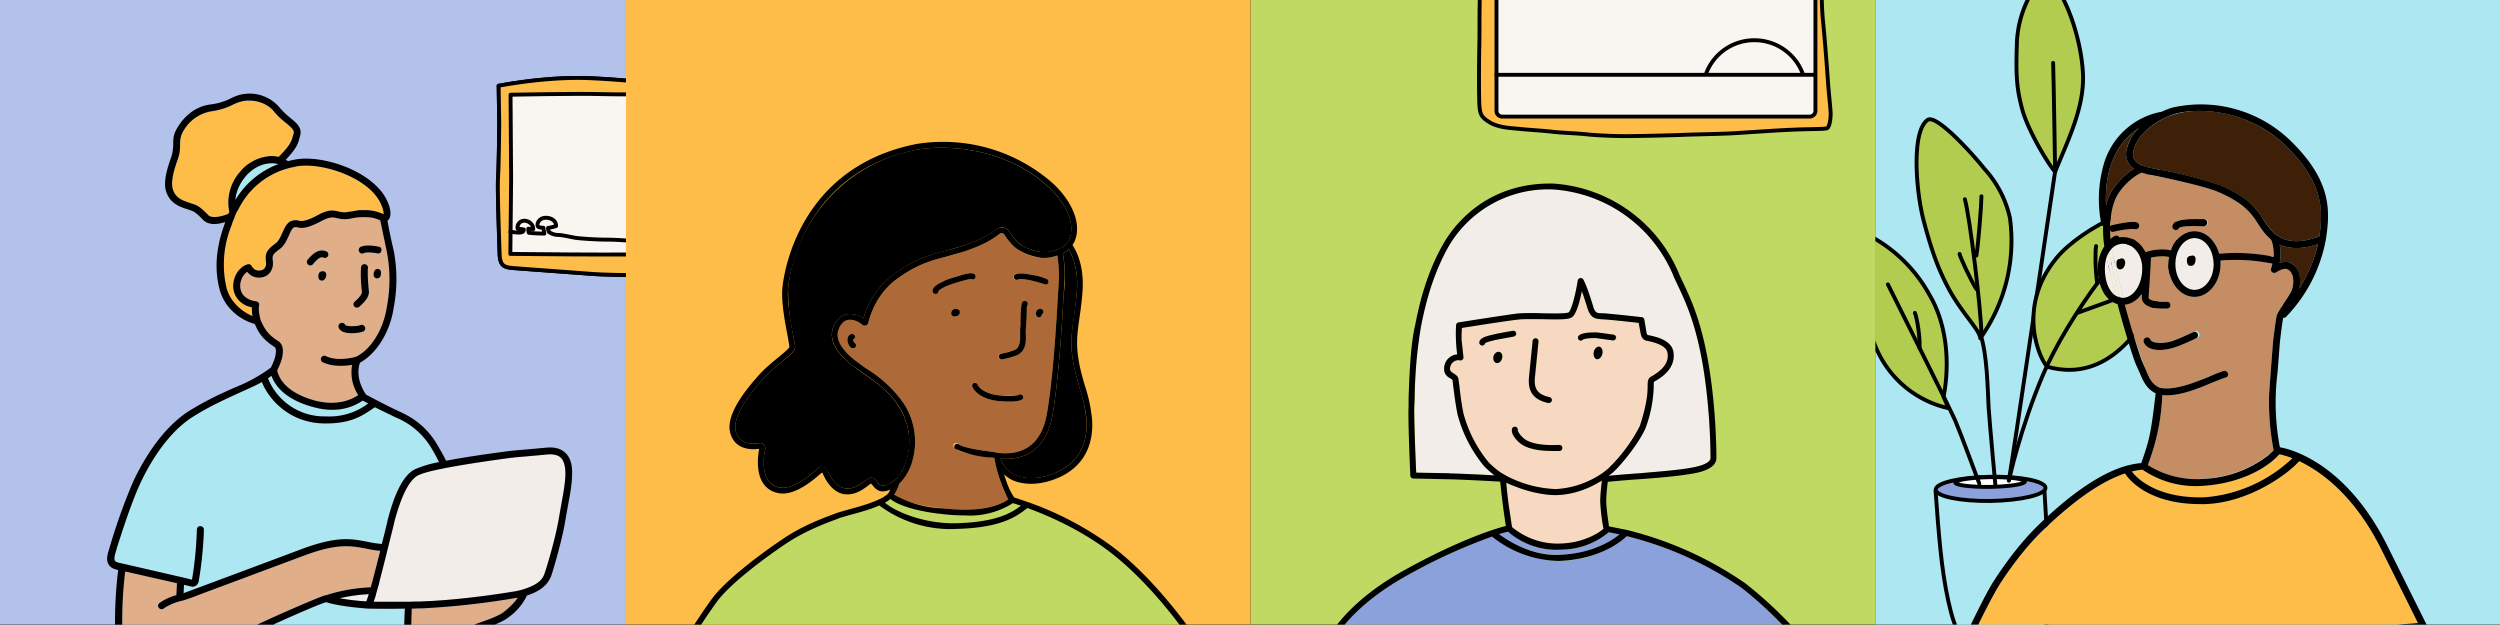
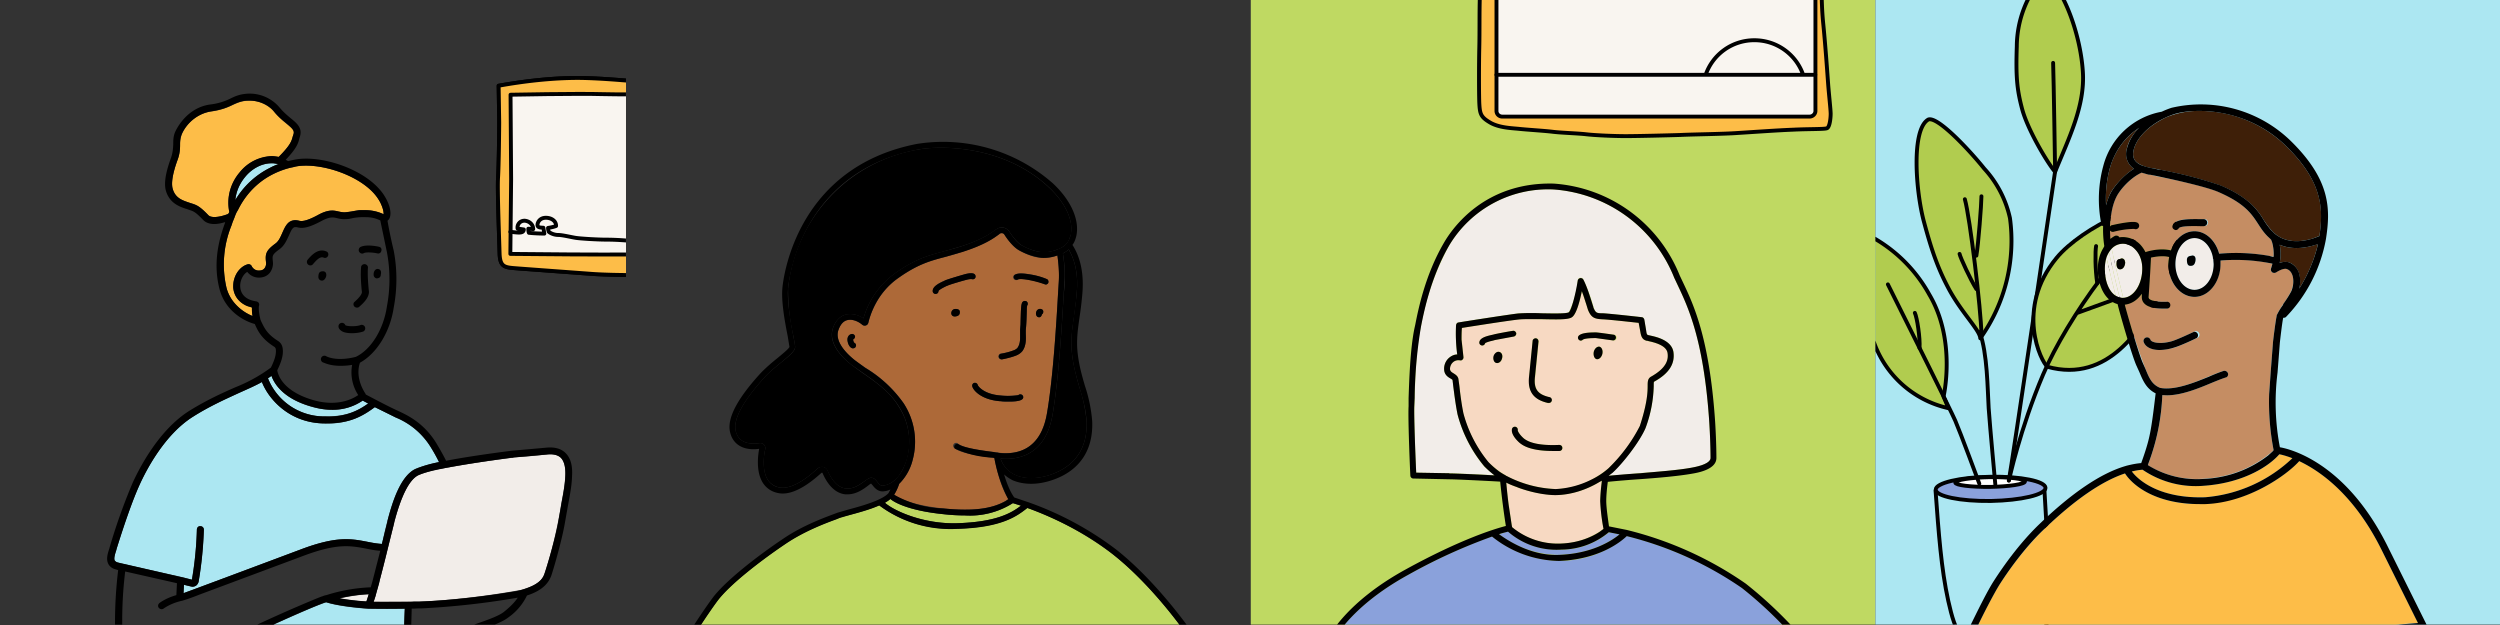
<svg xmlns="http://www.w3.org/2000/svg" width="1280" height="320" fill="none">
  <rect width="100%" height="100%" fill="#333333" stroke="none" />
  <g clip-path="url(#a)">
    <g clip-path="url(#b)">
-       <path fill="#B2C2EA" d="M0 0h320.5v319.8H0z" />
      <path d="M255.3 43.9c13.3-2.4 27.5-4 40.8-4 13.4.1 31.1 2 36.9 2.4 5.7.5 24.7 1.2 35.6 1.3 10.9 0 22.6.1 26.6.7 4 .5 5 1.1 5.2 6.8a699.5 699.5 0 0 1-.3 65.5l-1.5 20.3c-23 1.3-47 3-59.7 3.6-12.7.6-29.5.3-37.6-.4l-35.2-2.6c-7.3-.6-10-.2-10.3-7.5-.2-7.3-1.2-32.8-.8-39 .4-6.1.6-25.9.6-28.4l-.3-18.7h0Z" fill="#FDBD48" stroke="#000" stroke-width="2" stroke-linecap="round" stroke-linejoin="round" />
      <path d="M255.3 43.9c13.3-2.4 27.5-4 40.8-4 13.4.1 31.1 2 36.9 2.4 5.7.5 24.7 1.2 35.6 1.3 10.9 0 22.6.1 26.6.7 4 .5 5 1.1 5.2 6.8a699.5 699.5 0 0 1-.3 65.5l-1.5 20.3c-23 1.3-47 3-59.7 3.6-12.7.6-29.5.3-37.6-.4l-35.2-2.6c-7.3-.6-10-.2-10.3-7.5-.2-7.3-1.2-32.8-.8-39 .4-6.1.6-25.9.6-28.4l-.3-18.7h0Z" fill="#FDBD48" stroke="#000" stroke-width="2" stroke-linecap="round" stroke-linejoin="round" />
      <path d="m261.4 48.5.3 43.2-.4 38.3c13 .2 49.8.4 57.7.3 7.9 0 25.2.4 33.4-.4 8.3-.7 28-.9 39.8 0 1.3-7.8 1.3-30.6.5-40.5-.8-9.9 0-39-.6-41.6-14.2.2-70.3.8-83.4.4-13-.4-47.3.3-47.3.3v0Z" fill="#F9F5F0" stroke="#000" stroke-width="2" stroke-linecap="round" stroke-linejoin="round" />
      <path d="M261.3 118.7c3.4.3 6.8 1.1 6.9-1.2l-3.2-.5c-.3-1.8 1-4 3.6-4 2.6.2 4.4 2.1 4.4 4.3l-2.5-.2c0 1.5.3 2.1.3 2.1 3.8.4 7.9.4 7.9.4l-.5-3c-1-.1-3 .1-3-1.4 0-1.4 1.2-3.7 4.3-3.7 3 0 5.3 1.8 5.2 4.2-1.4.6-4.1 1-4.1 1 0 1.2.4 2 .4 2 .7.6 2.6 1.6 4.8 1.6 2.1 0 6.6 1.1 8.5 1.4 1.8.4 11.3 1 16.4 1 5 0 12 .5 15 1 3 .4 5.8 1 6 1.7 0 .8-9 1.6-8.8 3.3.3 1.7 15.8 1.6 20.3 1.7a629.8 629.8 0 0 0 36.2-1" stroke="#000" stroke-width="2" stroke-linecap="round" stroke-linejoin="round" />
-       <path d="M194.7 112.8c-1.5-.6-3.7-1.5-7.3-1.6-3.3-.1-5.2.2-7 .5a14.4 14.4 0 0 1-7.9 0c-2-.4-3.7-.8-8 1.5-7.3 4-10.1 3.8-12.6 3.2-.5-.1-.8-.2-1-.1-1.3.2-2 2-3 4.3a16 16 0 0 1-4.8 7c-3.8 2.8-3.7 3.4-3.4 6.2a8 8 0 0 1-1.5 5.8 6.8 6.8 0 0 1-4.9 2.5 7.5 7.5 0 0 1-6.7-2.9c-2.2 1.3-3.8 4.5-3.6 7.6 0 2.3 1.3 6.4 8.2 7.5.5 0 1 .4 1.3.8.2.5.3 1 .1 1.5 0 0-.5 2 .8 7.3l.3.6c1.6 3.5 3 6.5 8.7 10.1 1.3.9 2.1 2.2 2.3 3.6.3 2 .3 4.8-2 9.9l-.8 1.6.6 1.9c1.3 3.4 5.5 10 18.8 13.5a26.8 26.8 0 0 0 22.1-2.7l-.4-.8-1.3-2.6c-1.2-3.1-2.3-7.4-1.3-12.2-1.6.3-3.8.6-6 .6-2.8 0-5.9-.4-8.6-1.7-1-.4-1.3-1.4-1-2.3.5-.9 1.5-1.3 2.4-.9 5.9 2.6 13.9.6 15 .2 7.9-3.9 14.2-14.2 15.9-25.7 1.7-12 1.7-20.4 0-27.9l-3.4-16.3ZM166 143.2c-1 1-3 .4-3-1.6.2-2 .8-2.7 2.5-2.7.8 0 1.5.5 1.7 1.3.1.8-.2 2-1.2 3Zm2-12.2c-.3.9-1.3 1.3-2.2 1-1.6-.7-3.3.7-5.4 3.3a1.8 1.8 0 0 1-2.5.2c-.8-.7-.9-1.8-.3-2.5 1.7-2 5.2-6.1 9.5-4.3 1 .3 1.3 1.4 1 2.3Zm17.5 39c-1.2.3-3.2.6-5.2.6s-4.2-.3-5.4-1.2a3.1 3.1 0 0 1-1.5-2.2c-.1-1 .5-1.9 1.5-2 1-.1 1.7.5 2 1.3.9.6 5.2.8 7.6 0 1-.2 2 .3 2.2 1.2.3 1-.3 2-1.2 2.2Zm-1.5-13a1.8 1.8 0 0 1-2.3-2.6c3-2.7 3.7-4.1 3.7-4.9l-.2-1.8c-.2-2.6-.6-7-.2-11.2a1.8 1.8 0 0 1 3.5.3c-.3 3.9 0 8.1.3 10.6l.1 2c0 2.3-1.4 4.7-4.9 7.7Zm11-16.6c0 1.6-1 2-1.7 2.1-.8.1-1.9-.7-2-1.9 0-1.2.7-3 2.3-2.9 1.6.2 1.8 1.5 1.5 2.7Zm.3-11.8a1.8 1.8 0 0 1-2.2 1.1c-1-.3-5.5-.8-6.7-.1-.9.5-2 .2-2.4-.7-.5-.8-.2-1.9.6-2.4 3-1.6 9-.3 9.6-.1 1 .3 1.4 1.3 1.1 2.2ZM215.8 311.5H214l-1.8.1h-1.4a369.5 369.5 0 0 0-.5 19l-.2 8.1h.4l14.8-.6.9-7.3c.6-5.1 9.4-8.3 18.8-11.7 5.3-2 10.7-3.9 13.1-5.8 3.6-2.8 5.7-5.2 7-7.2l-2.8.5a404 404 0 0 1-46.5 5ZM155.3 284.6a13621 13621 0 0 1-62.1 23l-.8.2a27.8 27.8 0 0 0-8.5 3.7 1.8 1.8 0 0 1-2.5-.2c-.7-.7-.6-1.9.2-2.5 0 0 3-2.5 8.7-4.1l.3-6.2-26.5-6v.1a212.4 212.4 0 0 0-1.5 28.5c.1 11 2.9 17.9 7.5 18.7h.6a20 20 0 0 0 3.6.2 62.7 62.7 0 0 0 24.1-5.7c6.5-2.6 18.6-7.4 23.9-10a712 712 0 0 1 42.4-19h.4l2-.7a84.8 84.8 0 0 1 22.7-4l.4-1.6.5-1.8c1.4-4.9 2.7-10.3 4-15.2-3-.3-5.4-.8-7.8-1.2-7.7-1.5-14.3-2.7-31.6 3.8Z" fill="#E0AE88" />
      <path d="m187.6 308 1.2-3.7c-4.8.2-10 1-14.9 2.1 4.4.8 9.6 1.4 13.7 1.6ZM280 232.7a363.6 363.6 0 0 1-16.9 1.5l-.9.2a590 590 0 0 0-34.1 5.2l-1.8.3a54.2 54.2 0 0 0-12.3 3.5c-4.5 2.4-8.6 10.5-12.1 24l-.1.4-1.4 5.6-1.6 6.5a924.3 924.3 0 0 1-6.2 24l-.4 1.3-.9 3h1a946.1 946.1 0 0 0 19.5-.1H214.7l.4-.1h1.4a407.3 407.3 0 0 0 50.4-6 45.2 45.2 0 0 0 3.7-1.2c6.6-2.5 7.7-5.7 8.2-7.2a225.1 225.1 0 0 0 8.6-36c1-5.2 1.9-9.8 2-14.3.2-4.3-.6-7.3-2.4-9-1.5-1.4-3.8-2-7-1.6Z" fill="#F2EDE9" />
      <path d="m60.3 288 2.7.7 29.8 6.7h.1l5.3 1.4c.7-4 2.3-13.8 2.6-25.7 0-1 .8-1.8 1.8-1.7 1 0 1.8.8 1.7 1.8-.3 12.5-2 22.7-2.6 26.5a3.2 3.2 0 0 1-4 2.6l-3.6-.9-.2 4.3 6.6-2.4 53.5-20c18.2-6.9 25.7-5.5 33.6-4 2.5.5 5 1 8 1.2l1.3-6 1.4-5.6.1-.3c2.4-9.5 6.5-22.5 14-26.4 2.1-1 6.3-2.3 12.4-3.6-1-2-2.3-4.5-4.4-7.8a37.8 37.8 0 0 0-17.8-15l-10.6-5.4h-.1a37 37 0 0 1-25.1 8.4h-.4c-18 0-28.8-12.3-32.3-21.2-3.6 2-7.7 3.8-12 5.7-7 3.2-14.8 6.7-23.2 12-14.7 9.2-24.2 27.6-27.5 35C68 255.8 64 267 59.7 281l-.2.8c-.6 1.8-1.4 4.1-.8 5.2.2.2.4.7 1.6 1ZM206.5 339.4c.1-4.3.4-20.4.7-27.7a1193.2 1193.2 0 0 1-18.4 0h-.1c-1.7-.1-14.5-1-21.7-3.3l-.7.2c-9.1 3.2-36 15.6-42.4 18.8-5.4 2.7-17.6 7.6-24.2 10.2l-3.9 1.5c-1.5.7-3.3 1.3-5.3 1.9 14 .3 31.2.6 34.5.5l49.7-.8 31.8-1.3Z" fill="#ACE7F2" />
      <path d="M137.2 193.7a31 31 0 0 0 29.3 19.5h.3c11.1 0 16.1-2.8 21.7-6.6l-2.8-1.5a27 27 0 0 1-15.8 4.7c-2.9 0-6-.4-9.5-1.3-15.1-4-19.9-11.8-21.4-16l-1.8 1.2ZM138.2 86c1.1-.7 2.3-1.2 3.6-1.7l.8-.3h-.5a12 12 0 0 0-2.9-.4h-.2c-4.9 0-10 2.7-13.5 7a21.4 21.4 0 0 0-5 11.8A41.7 41.7 0 0 1 138.2 86Z" fill="#ACE7F2" />
      <path d="m117 109.4.4-.8c-1-4.8-1-12.4 5.3-20.2A22 22 0 0 1 139 80c1.3 0 2.5.2 3.7.4 6-6 6.6-8.2 7.2-10.5l.4-1.2c.5-1.8-.5-2.8-3.7-5.4-1.9-1.6-4.2-3.5-6.3-6.1a16.5 16.5 0 0 0-13.8-5.6c-3 .2-4.8 1-7 2-2.7 1.3-5.8 2.7-11.4 3.5-9 1.2-14 8.8-15 11.7a14 14 0 0 0-.9 5.2c0 2.2-.1 4.7-1.3 7.9-.9 2.5-3.7 10.3-2.5 14.7 1.3 4.7 4.8 5.9 8 7l.3.1 1.4.4c2.7.9 4.2 1.5 8.6 6.1 1.4 1.4 5.2 1.2 10-.6l.3-.2ZM193.4 101.5c-6.8-10-24.1-16.7-36.6-16.7-1.8 0-3.5.1-5 .4-.5 0-1 .2-1.3.3l-1.9.4a48 48 0 0 0-12.5 5.3c-6 3.8-10.6 9.1-14.2 16l-.8 1.7c-.4.8-.8 1.6-1 2.5l-.1.1-.9 2.2-.4 1.2-.2.6a53 53 0 0 0-2.5 32 20.2 20.2 0 0 0 7.1 10.7c2 1.6 4 2.7 6 3.5l.2.1a25.8 25.8 0 0 1-.3-4.3l-2.4-.8c-4.3-1.8-7-5.3-7.2-9.7 0-1.4.1-2.7.5-4 1-3.7 3.7-6.8 7-7.7.7-.2 1.6.2 2 1 0 .3 1.3 2.5 4.1 2.2 1 0 1.8-.4 2.4-1.1.7-1 1-2.3.8-3.1-.5-4.3 0-6 4.8-9.6 1.7-1.2 2.7-3.4 3.6-5.6 1.2-2.8 2.5-5.7 5.5-6.3 1-.2 1.9 0 2.6.1 1.4.4 3.4.8 10-2.8 5.5-3 8.1-2.4 10.7-1.8 1 .2 2 .5 3.2.4 1.2 0 2.1-.2 3.2-.4s2.4-.5 4-.6a35.2 35.2 0 0 1 5 0 21.3 21.3 0 0 1 6.5 1.5l.7.3.4.2c0-.9-.1-2.6-1.2-5-.4-1-1-2-1.8-3.2Z" fill="#FDBD48" />
      <path d="M59 321.1c.2 13.2 4 21 10.5 22.2l1.4.2c.4.4 1 .6 1.5.6h3c10.6.3 41.8 1 48.8 1h.8l49.8-.9c4.7 0 32.3-1.2 33.4-1.3.5 0 1-.3 1.3-.6l16-.7c1.8 0 3.1-1.3 3.3-3l.9-7.4c.3-3 9.6-6.3 16.5-8.7 5.8-2.1 11.2-4.1 14.1-6.4a29 29 0 0 0 9.5-11.2c8.7-2.8 11.2-7 12.4-10 1-2.8 5.7-18.7 7.2-28.2l1.5-8.4c1-5.4 1.9-10.1 2-14.9.3-5.3-.9-9.2-3.5-11.6-2.3-2.2-5.6-3-9.7-2.6l-10 .9-7 .6-1 .1c-13.9 1.8-25 3.5-33.3 5.1-1-2-2.6-5-5-9-6.4-10.4-14.8-14.3-19.3-16.4-5.3-2.4-12-6-16.8-8.5l-.1-.3c0-.1-5.7-7.7-2.9-16 8.6-4.7 15.5-15.9 17.3-28.3a78 78 0 0 0 0-29c-1.4-5.8-2.7-12.3-3.2-15.4.4-.3.7-.6 1-1.2 1-2 .8-6.4-3-12.2-8.8-13-32-20.4-45.3-17.9a60 60 0 0 0-3.6.8l-1.2-.7c5.7-6 6.4-8.5 7-11l.3-1c1.3-4.3-1.6-6.7-4.8-9.3-1.8-1.5-3.8-3.2-5.7-5.5a20 20 0 0 0-16.9-7c-3.6.3-5.9 1.3-8.3 2.5a31.2 31.2 0 0 1-10.3 3c-12.8 1.8-17.8 13.9-17.9 14-1 2.3-1 4.4-1 6.4-.1 2-.2 4.1-1.1 6.8-1.8 4.9-4 12-2.7 16.8 1.8 6.5 7 8.3 10.3 9.4l.4.1 1.4.5c2.1.7 3.1 1 7.1 5.2 1.4 1.4 3.4 2 5.6 2 1.8 0 3.7-.4 5.6-1l-.2.7c-2.2 6.2-6.6 19.2-2.6 34 3 10.8 12.3 16 18 17.5v.1c1.6 3.6 3.4 7.4 10 11.6.4.3.6.7.7 1.1.2 1.5.2 4.1-2.5 9.5a79.4 79.4 0 0 1-18 10c-7.1 3.1-15 6.7-23.7 12.1C81.5 220 71.6 239.2 68 247a304 304 0 0 0-11.8 33l-.2.8c-.9 2.7-1.8 5.6-.5 8 .7 1.3 2 2.3 3.7 2.7l1.3.4a222.2 222.2 0 0 0-1.6 29.3Zm-.2-34c-.6-1.1.1-3.4.7-5.3l.2-.8c4.4-14 8.4-25.3 11.7-32.6 3.4-7.5 12.8-25.9 27.5-35.1 8.4-5.3 16.3-8.8 23.2-12 4.4-2 8.4-3.7 12-5.7 3.5 9 14.4 21.2 32.4 21.2h.3c13.2 0 18.7-3.9 25.1-8.3l10.7 5.2a37.9 37.9 0 0 1 17.9 15.1 87 87 0 0 1 4.3 7.8 56 56 0 0 0-12.4 3.7c-7.4 3.8-11.5 16.8-14 26.3v.3l-1.4 5.7-1.5 5.9c-2.9-.2-5.4-.7-7.9-1.2-7.9-1.5-15.3-2.9-33.6 4a14274.7 14274.7 0 0 1-60 22.4l.2-4.3a159 159 0 0 0 4.3 1c.6 0 1.3-.2 1.8-.5.7-.5 1.2-1.3 1.4-2.1.7-3.9 2.3-14.1 2.7-26.6 0-1-.8-1.8-1.8-1.8-1-.1-1.7.7-1.8 1.7-.3 11.9-1.8 21.7-2.5 25.7l-5.3-1.3h-.1L63 288.6a83 83 0 0 1-2.7-.6c-1.2-.4-1.4-.9-1.5-1Zm83.1-97.4.8-1.7c2.3-5 2.3-7.9 2-9.8-.2-1.4-1-2.8-2.3-3.6-5.7-3.6-7-6.6-8.7-10.1l-.3-.7c-1.3-5.1-.8-7.2-.8-7.2.2-.5.1-1-.1-1.5-.3-.4-.8-.7-1.3-.8-6.9-1-8.1-5.2-8.2-7.5-.2-3 1.4-6.3 3.6-7.6a7.5 7.5 0 0 0 6.8 2.9c2-.2 3.6-1 4.8-2.5a8 8 0 0 0 1.5-5.8c-.3-2.9-.4-3.4 3.4-6.2 2.5-1.8 3.7-4.6 4.8-7 1-2.2 1.7-4 3-4.3h1c2.5.7 5.3.8 12.6-3.1 4.3-2.3 6-2 8.1-1.5 1.2.3 2.5.6 4.2.5 1.4 0 2.5-.2 3.7-.5a29 29 0 0 1 7-.5c3.5 0 5.7 1 7.1 1.6h.1l3.4 16.3a74.6 74.6 0 0 1 0 27.8c-1.7 11.6-8 22-15.9 25.8-1.1.3-9.1 2.4-15-.2a1.8 1.8 0 1 0-1.4 3.2c2.7 1.2 5.8 1.6 8.5 1.6 2.3 0 4.5-.2 6-.5a21.2 21.2 0 0 0 2.7 14.8l.4.7-1.3.8c-3.4 2-10.5 4.7-20.8 2-13.3-3.6-17.5-10-18.8-13.5-.3-.8-.5-1.5-.5-1.9Zm-22.5-35.4a20 20 0 0 1-3.4-6.8 53 53 0 0 1 2.5-32l.2-.6.4-1.2.9-2.2v-.1l1-2.5 1-1.6a40.1 40.1 0 0 1 26.6-21.4l1.9-.4 1.2-.3c1.6-.3 3.3-.4 5-.4 12.6 0 30 6.7 36.7 16.7.8 1.2 1.4 2.3 1.8 3.3 1 2.3 1.3 4 1.2 4.9l-.4-.2-.7-.3a22 22 0 0 0-7.8-1.6h-3.7l-4 .7-3.2.4c-1.2 0-2.2-.2-3.2-.4-2.5-.6-5.2-1.2-10.6 1.8-6.7 3.6-8.7 3.2-10.1 2.8-.7-.1-1.5-.3-2.6 0-3 .5-4.2 3.4-5.5 6.2-1 2.2-1.9 4.4-3.6 5.6-4.8 3.5-5.3 5.3-4.8 9.5.1 1 0 2.3-.8 3.2-.6.7-1.3 1-2.4 1.1-2.8.3-4-2-4.1-2.2a1.8 1.8 0 0 0-2-1c-3.3.9-6 4-7 7.7-.4 1.3-.5 2.6-.5 4 .3 4.4 2.9 7.9 7.2 9.7l2.4.7a17.7 17.7 0 0 0 .3 4.4l-.3-.1a24.3 24.3 0 0 1-9.6-7.4Zm-2.7-44.7c-4.8 1.8-8.6 2-10 .6-4.4-4.6-6-5.2-8.6-6a33 33 0 0 1-1.4-.5l-.3-.1c-3.2-1.1-6.7-2.3-8-7-1.2-4.4 1.6-12.2 2.5-14.7 1.2-3.2 1.3-5.7 1.3-7.9 0-1.8.1-3.4.8-5.2A20.4 20.4 0 0 1 108.1 57c5.6-.8 8.7-2.2 11.3-3.5 2.3-1 4.1-1.8 7.1-2h1.2c5.6 0 10.4 2.7 12.6 5.6 2.1 2.6 4.4 4.5 6.3 6 3.2 2.7 4.2 3.7 3.7 5.5l-.4 1.2c-.6 2.3-1.1 4.4-7.2 10.5-1.2-.2-2.4-.4-3.7-.4a22 22 0 0 0-16.3 8.3 23.8 23.8 0 0 0-5.3 20.3l-.4.8-.3.2ZM142.6 84l-.8.3a43.5 43.5 0 0 0-21.3 18.1c.3-3.5 1.6-7.6 5-11.8 3.5-4.3 8.6-7 13.5-7h1.1l2 .3.5.1ZM139 192.4c1.5 4.3 6.3 12 21.4 16 3.5 1 6.6 1.4 9.5 1.4a27 27 0 0 0 15.8-4.7l2.8 1.5a32.8 32.8 0 0 1-21.7 6.6h-.3a31 31 0 0 1-29.3-19.5l1.8-1.3Zm123.2 42 1-.2 6.9-.6 10-.9c3-.3 5.4.2 7 1.6 1.7 1.7 2.5 4.7 2.4 9-.2 4.5-1 9-2 14.4l-1.5 8.5c-1.5 9.1-6.2 24.8-7.2 27.5-.5 1.4-1.6 4.6-8.2 7.1a35.4 35.4 0 0 1-8.9 2.3c-12.1 2-30.6 4.3-45.2 4.8l-1.4.1a5 5 0 0 0-.4 0H211.8l-1.7.1a4328.3 4328.3 0 0 0-17.8 0h-1l1-2.9.3-1.3 1.5-5.2.4-1.9a914 914 0 0 0 4.3-17l1.6-6.4 1.4-5.6v-.3c3.6-13.6 7.7-21.7 12.2-24.1 1.6-.8 5.1-2 12.3-3.4l1.8-.4 1.7-.3c7.4-1.4 17.7-3 32.4-5ZM245 319c-9.4 3.4-18.2 6.6-18.8 11.7l-.9 7.3-14.8.6h-.4a6319.2 6319.2 0 0 1 .7-27h1.4l1.8-.1h1.8a407.7 407.7 0 0 0 49.3-5.5c-1.3 2-3.5 4.4-7 7.2-2.4 2-7.9 4-13.1 5.8Zm-70.3 21.6-49.7.8c-3.3.1-20.6-.2-34.5-.5a47 47 0 0 0 9.2-3.4c6.6-2.6 18.8-7.5 24.2-10.2 6.3-3.2 33.3-15.6 42.4-18.8l.7-.2c7.2 2.3 20 3.2 21.7 3.3h.1a473.7 473.7 0 0 0 18.5 0c-.4 7.3-.7 23.4-.8 27.7l-31.8 1.3Zm12.9-32.7c-4-.2-9.3-.8-13.7-1.6a82 82 0 0 1 14.9-2.1 102 102 0 0 1-1.2 3.7ZM64.1 292.6l26.5 6-.3 6.1c-5.6 1.6-8.6 4-8.7 4.1-.8.7-.9 1.8-.2 2.5a1.8 1.8 0 0 0 2.5.2s1.3-1 4-2.2a26.4 26.4 0 0 1 5.3-1.7c1-.3 3.5-1 8.5-3l53.6-20c17.3-6.5 24-5.2 31.7-3.8 2.4.5 4.8 1 7.7 1.2l-3.9 15.2-.5 1.8-.5 1.7a85.7 85.7 0 0 0-22.7 4c-.7.1-1.3.3-2 .6l-.4.1-1.8.7a710.3 710.3 0 0 0-40.6 18.2c-5.2 2.6-17.3 7.4-23.8 10l-4 1.6a62.7 62.7 0 0 1-23.7 4h-.6c-4.7-.9-7.4-7.7-7.6-18.8a207 207 0 0 1 1.5-28.5Z" fill="#000" />
      <path d="M158.9 135.9c.5 0 1-.2 1.4-.7 2.1-2.5 3.8-4 5.4-3.3.9.4 1.9 0 2.3-1 .3-.8 0-1.9-1-2.2-4.3-1.8-7.8 2.3-9.5 4.3a1.8 1.8 0 0 0 1.4 2.9ZM186.3 129.6c1.2-.7 5.6-.2 6.7.1l.6.1c.7 0 1.4-.4 1.6-1.2.4-1-.1-2-1-2.2-.6-.2-6.8-1.5-9.7.1-.8.5-1.1 1.6-.6 2.4.5.9 1.6 1.2 2.4.7ZM182.8 157.5c.4 0 .8-.1 1.1-.4 3.5-3 5-5.4 5-7.7l-.2-2c-.2-2.5-.6-6.7-.3-10.6a1.8 1.8 0 0 0-3.5-.3c-.4 4.2 0 8.6.2 11.2l.2 1.8c0 .8-.6 2.2-3.7 5-.8.6-.8 1.7-.2 2.4.4.4.9.6 1.4.6ZM174.8 169.4c1.2.9 3.3 1.2 5.4 1.2 2 0 4-.3 5.2-.7a1.8 1.8 0 1 0-1-3.4c-2.4.8-6.7.6-7.6 0a1.8 1.8 0 0 0-3.5.6c0 .7.4 1.6 1.5 2.3ZM165.4 138.9c-1.7 0-2.3.7-2.4 2.7-.1 2 2 2.6 3 1.6s1.2-2.2 1-3c-.1-.8-.8-1.3-1.6-1.3ZM193.5 137.7c-1.6-.1-2.3 1.7-2.2 3 0 1.1 1 2 1.9 1.8.8-.1 1.8-.5 1.8-2.1.3-1.2 0-2.5-1.5-2.7Z" fill="#000" />
    </g>
    <g clip-path="url(#c)">
-       <path fill="#FDBD48" d="M320.5 0h319.8v319.8H320.5z" />
      <path d="M541.4 130.8a20.9 20.9 0 0 1-11.2.8c-2.6-.6-5.3-1.7-8.3-3.3-3-1.7-5.8-5.3-7.6-8.1-.2-.4-.6-.7-1.1-.8-.5 0-1 0-1.4.3l-.2.2c-2.7 2-7.3 5.4-18.8 9-3.2 1.1-6 1.9-8.7 2.6-8 2.1-14.4 3.9-24.3 11-11.1 7.8-14.4 19.4-15.2 22.7-.1.7-.6 1.2-1.2 1.4-.7.3-1.4.1-1.9-.3-1.8-1.6-5-3.1-7.7-2.4-2 .5-3.5 2.2-4.5 5-2.2 6 4.5 12.5 8.6 15.7a122 122 0 0 0 5.2 3.7 64.4 64.4 0 0 1 19.5 18.1 35.9 35.9 0 0 1 4.6 29.4 26 26 0 0 1-6.8 11.9 32.3 32.3 0 0 1-2.6 5.6l.4.3c2.2 1.6 9.2 5.1 24.6 6.7 14.8 1.5 24.6.4 32-3.8l1.5-1-.1-.1-1-1.7c-3.6-6.7-5.5-16.1-6.1-19.3h-1c-8.3-1.2-16-2.4-19.2-4.8a1.5 1.5 0 1 1 1.8-2.3c2.8 2.1 12.2 3.4 17.8 4.1h.1l1.5.2h.4l1 .2c9.7 1.1 21.3-1.7 24.5-20 3.2-18.3 4.9-47.3 5.7-61.2l.4-6.5c.3-4.5-.2-9.5-.7-13.3Zm-103.2 46.6a1.5 1.5 0 0 1-1.9.9c-1.7-.6-2.5-3.2-2.4-4.8.1-1.4 1-2.3 2.2-2.5.7-.1 1.5.4 1.6 1.2.1.7-.3 1.3-.9 1.6 0 .5.3 1.4.6 1.7.7.3 1 1.1.8 1.9Zm52-15.6c-1.3.4-2.6.4-3-1-.4-1.2.5-2.5 1.9-2.6 1.2-.1 2.2.4 2.3 1.2.1.9 0 2-1.2 2.4Zm4.9-18.6c-1 .2-9 2.5-10 3l-.4.2c-3.5 1.6-4.1 2.4-4.2 2.7 0 .8-.7 1.4-1.5 1.4s-1.4-.7-1.4-1.5c0-2.4 3-4 5.9-5.3l.3-.1c1.5-.7 9.7-3 10.6-3.3 2.9-.7 4.6-.5 5 .7.3.7 0 1.6-.8 1.9h-1.1c-.5 0-1.6 0-2.4.3Zm21.8 62.4a44 44 0 0 1-3.6 0l-1.1-.2h-.3c-9.5-.8-13.6-5.5-14.1-7.6-.2-.8.3-1.6 1-1.8.9-.2 1.6.3 1.8 1.1.2.7 3.2 4.7 11.8 5.4a53 53 0 0 0 9-.2c.3-.3.7-.5 1.1-.4.9 0 1.5.7 1.4 1.5-.1 1.5-2.5 2.2-7 2.2Zm8.7-44c0 2.4-.1 5-.4 7.4v2c.1 2.5.2 6-1.7 8.7-.7 1-1.9 1.7-3.5 2.4a18.8 18.8 0 0 1-3.2 1 45.6 45.6 0 0 1-4 .9 1.5 1.5 0 0 1-.2-3 34.4 34.4 0 0 0 6.6-1.7c1-.5 1.6-1 1.8-1.2v-.1c1.1-1.5 1.3-3.5 1.3-5.4V168.8a78 78 0 0 0 .4-7.2v-2.3c.2-3.3.4-4.5 1.4-5l.1-.1c.5-.2 1-.1 1.4.1l.5.6c.3.6.2 1.1-.2 1.5l-.2 3.2-.1 2Zm7.9-.7c-.3 1.1-.8 1.7-1.8 1.5-1-.2-1.7-1.6-1-3a2 2 0 0 1 3-.8c.8.7.4 2-.2 2.3Zm3.2-16a1.5 1.5 0 0 1-2 .6 27.4 27.4 0 0 0-7.7-2.1c-2.7-.5-5-.7-5.8-.3a1.5 1.5 0 1 1-1.4-2.6c1.6-.8 4.8-.5 8 0a44.6 44.6 0 0 1 8.2 2.4c.7.3 1 1.2.7 2Z" fill="#AD6938" />
      <path d="M556.3 215.7a73.9 73.9 0 0 0-3.6-17.3c-1.5-5.2-3-10.6-3.8-17-.8-7 0-12.4 1-19.2.4-3.3 1-7 1.3-11.4 1-9.3-.5-17-4-23-1 .8-2 1.4-3 2a67.9 67.9 0 0 1 .4 21c-.8 14-2.5 43-5.7 61.6-3.6 20.6-17.4 23.2-26.6 22.4 1.4 4 3.9 6.7 7.5 8.4 6 2.7 14.7 2 22.7-2.1 12.1-6.2 14.2-17.2 13.8-25.4ZM513.7 116.5c1.3.3 2.4 1 3.1 2.1 2.3 3.5 4.6 6 6.5 7.1a28.4 28.4 0 0 0 9.2 3.3 16.6 16.6 0 0 0 8.4-1.1l1.4-.5c.5-.2 1-.4 1.3-.7a8.4 8.4 0 0 0 3.7-3.8l1-2.8c1.4-7.1-2.7-16.1-11.1-24-23.5-22.2-56.5-21.6-67.3-19.5a80.6 80.6 0 0 0-66.4 71 104 104 0 0 0 2.6 24c.7 3.5 1 5.3 1 6.1 0 2-2.4 4-7.3 8-2.7 2.2-5.9 4.8-8.1 7.2-11.2 12.3-16.2 21.5-15.1 27.4 1.4 7.1 8.2 7.2 12.2 6.6a2.6 2.6 0 0 1 3 3.1c-1.2 5-1.3 11.7 1.4 15.8 1.4 2 3.4 3.3 6 3.8 7.2 1.3 16.4-7 19.4-9.7a3.2 3.2 0 0 1 5.1 1.1c1.4 3.2 4.4 8.6 9.4 9.1 3.9.4 7.1-2 9.5-3.7 1.5-1 2.4-1.8 3.5-1.8 1.3 0 2.2 1 3 2 1.1 1.5 1.9 2.3 3.3 2 2.2-.3 4-1.3 5.5-2.6.8-.6 1.5-1.4 2.2-2.2a31.1 31.1 0 0 0 4.3-8.8 33 33 0 0 0-4.4-27c-4.3-7.4-12.2-12.8-18.6-17.2l-5.3-3.9c-8.3-6.4-11.7-13.2-9.6-19 1.7-4.6 4.5-6.3 6.5-6.8 3.3-.9 6.7.3 9.1 2a42.5 42.5 0 0 1 16-23c10.3-7.4 17.2-9.3 25.2-11.4l8.6-2.5c11-3.5 15.4-6.7 18-8.7h.2c1-.9 2.3-1.2 3.6-1Z" fill="#000" />
      <path d="M489.8 267.9c19.8-.6 27.7-5 33-9l-4.2-1.3a41 41 0 0 1-24.5 6.3c-3.5 0-7.4-.2-11.6-.7-14.6-1.5-23.4-5-26.6-7.7-.8.7-1.8 1.3-2.9 2 5.3 4.4 20.1 10.8 36.8 10.4Z" fill="#BFD962" />
      <path d="m464 327.2 39.6-.5 104.2-1.5c-4.7-6.7-19.8-27-37.9-41.3A165.5 165.5 0 0 0 526 260c-5.5 4.4-13.4 10-36.1 10.7H488a61 61 0 0 1-37.9-12c-4.7 2.1-10.7 3.7-15.2 5-2.2.5-4.1 1-5.1 1.4l-1.7.7c-5.2 1.9-16 5.9-25.4 12.2-12.4 8.3-29.2 21.1-35.6 29.8-5.2 7-11.2 16.5-13.9 20.7a13757.7 13757.7 0 0 1 110.6-1.4Z" fill="#BFD962" />
      <path d="m350.6 331.6 57.9-.8a16583.9 16583.9 0 0 0 95.1-1.2l107-1.6a1.5 1.5 0 0 0 1.2-2.2c-.2-.3-17.9-26.6-40-44.2a164.9 164.9 0 0 0-45.4-24.5l-7.1-2.4c-2.2-3-4-7.7-5.2-11.8 1.3 1.2 2.8 2.2 4.4 3 2.8 1.2 6 1.8 9.5 1.8 5 0 10.6-1.4 15.8-4 13.5-6.9 15.8-19.1 15.4-28.1a76 76 0 0 0-3.7-18c-1.5-5.1-3-10.4-3.7-16.5-.8-6.7 0-12 .9-18.5.5-3.3 1-7 1.4-11.5 1-10.4-.7-19-5-25.7 1-1.3 1.6-3 2-4.7 1.7-8.2-2.8-18.2-12-26.8a85 85 0 0 0-69.7-20.2c-61 11.9-68.2 67.3-68.8 73.6-.7 7 1.3 17.8 2.7 24.8l.9 5.5c-.3 1-3.7 3.7-6.2 5.8-2.9 2.3-6 5-8.5 7.6-12 13.1-17.1 22.9-15.8 29.8 1.3 6.8 7 10.1 15 9-.6 3.2-1.8 11.8 2 17.6 1.9 2.8 4.6 4.5 8 5.1 8.6 1.6 18.6-7.5 21.9-10.4l.3-.1.2.1c1.6 3.8 5.2 10.3 11.7 11h1.2c4.4 0 8-2.6 10.4-4.4.5-.4 1.2-1 1.6-1.1l.8.9c1 1.3 2.9 3.6 6.1 3 1-.1 2-.4 3-.9l-1 1.9c-3.3 3.7-14.2 6.7-20.6 8.4l-5.5 1.6-1.6.6c-5.3 2-16.3 6-26 12.6-12.6 8.4-29.7 21.5-36.4 30.5-7 9.5-15.3 23-15.4 23.2-.3.4-.3 1 0 1.5.2.4.7.7 1.2.7Zm77.6-65.7 1.7-.7 5.1-1.5c4.5-1.2 10.5-2.8 15.2-4.9a61 61 0 0 0 39.7 12c22.7-.6 30.6-6.3 36.1-10.7 11.4 4.1 29.1 12 43.9 23.8 18.1 14.3 33.2 34.6 37.9 41.3l-104.2 1.5a18300.8 18300.8 0 0 0-95.1 1.2l-55.2.7c2.7-4.2 8.7-13.6 13.9-20.7 6.4-8.7 23.2-21.5 35.6-29.8 9.5-6.3 20.2-10.3 25.4-12.2Zm20.9-19.3c-.8-1-1.7-2-3-2-1 0-2 .7-3.5 1.8-2.3 1.7-5.6 4.1-9.5 3.7-5-.5-8-6-9.3-9.1a3.2 3.2 0 0 0-5.2-1.1c-3 2.7-12.2 11-19.4 9.7a8.7 8.7 0 0 1-6-3.8c-2.7-4.1-2.5-10.9-1.4-15.8a2.6 2.6 0 0 0-3-3.1c-4 .6-10.8.5-12.2-6.7-1.1-5.8 4-15 15.1-27.3 2.2-2.4 5.4-5 8.2-7.3 4.8-4 7.1-6 7.2-7.9 0-.8-.3-2.6-1-6.1-1.2-6.5-3.2-17.4-2.6-24 .6-6.1 7.5-59.6 66.4-71 10.8-2.1 43.8-2.7 67.3 19.4 8.4 8 12.5 17 11 24.1a11.5 11.5 0 0 1-1.7 4 8.5 8.5 0 0 1-4 3.1l-.2.1-1.4.6a18.6 18.6 0 0 1-9.9.8c-2.4-.5-4.8-1.5-7.7-3-2-1-4.2-3.6-6.5-7.1-.7-1-1.8-1.8-3-2-1.3-.3-2.7 0-3.7.8h-.2c-2.6 2-7 5.2-18 8.8-3.1 1-5.9 1.7-8.6 2.4-8 2.2-14.9 4-25.2 11.4a42.5 42.5 0 0 0-16 23 11.5 11.5 0 0 0-9-2c-2.1.6-4.9 2.2-6.6 6.9-2 5.8 1.4 12.5 9.6 19l5.4 3.8c6.3 4.4 14.2 9.9 18.6 17.2a33 33 0 0 1 2.2 32.2 20.8 20.8 0 0 1-4.4 5.9 11.4 11.4 0 0 1-5.5 2.6c-1.4.3-2.2-.5-3.3-2Zm102.1-95.8c-.4 4.4-1 8.1-1.4 11.4-1 6.8-1.7 12.1-.9 19.3.7 6.3 2.3 11.7 3.8 17 1.7 5.7 3.3 11 3.6 17.2.4 8.2-1.7 19.2-13.8 25.4-8 4-16.7 4.8-22.7 2a13.9 13.9 0 0 1-7.5-8.3c9.2.8 23-1.8 26.6-22.4 3.2-18.5 4.9-47.7 5.7-61.7l.4-6.4c.4-5-.2-10.5-.8-14.6 1-.5 2-1.1 3-2 3.5 6 5 13.8 4 23.1Zm-90.8 96.9a26 26 0 0 0 6.8-11.9 35.9 35.9 0 0 0-4.6-29.4 64.4 64.4 0 0 0-19.5-18l-5.2-3.8c-4.1-3.2-10.8-9.6-8.6-15.7 1-2.8 2.5-4.5 4.5-5 2.8-.7 5.9.8 7.7 2.4a2 2 0 0 0 1.9.3c.6-.2 1-.7 1.2-1.4.8-3.3 4-14.9 15.2-22.8 9.9-7 16.2-8.8 24.3-10.9l8.7-2.5c11.5-3.7 16.1-7.1 18.8-9.1l.2-.2c.4-.3.9-.4 1.4-.3.5.1.9.4 1.1.8 1.8 2.8 4.6 6.4 7.6 8a31.9 31.9 0 0 0 11.2 3.8c2.7.2 5.4-.2 8.3-1.2.5 3.8 1 8.8.7 13.3l-.4 6.5c-.8 14-2.5 43-5.7 61.3-3.2 18.2-14.9 21-24.5 20l-1-.2h-.4l-1.5-.3h-.1c-5.6-.7-15-2-17.8-4a1.5 1.5 0 0 0-1.8 2.3 51.7 51.7 0 0 0 19.2 4.6l1 .2a75.6 75.6 0 0 0 7 20.9l.2.2-1.5 1c-7.4 4.1-17.3 5.2-32 3.7a54.5 54.5 0 0 1-25-7 24.8 24.8 0 0 0 2.6-5.6Zm-4.5 7.8c3.2 2.7 12 6.2 26.6 7.7 4.2.5 8.1.7 11.6.7a41 41 0 0 0 24.5-6.3l4.1 1.3c-5.1 4-13 8.4-33 9-16.6.4-31.4-6-36.6-10.5 1-.6 2-1.2 2.8-2Z" fill="#000" />
      <path d="M479 150.5c.8 0 1.5-.6 1.5-1.4 0-.3.7-1 4.2-2.7l.4-.1c1-.6 9-2.9 10-3.1.8-.2 1.9-.4 2.4-.3.3.1.7.2 1.1 0 .8-.3 1.1-1.2.8-1.9-.4-1.2-2.1-1.4-5-.7-.9.2-9.1 2.6-10.6 3.3l-.3.2c-2.9 1.3-6 2.9-6 5.2 0 .8.7 1.5 1.5 1.5ZM521.2 143.1c.8-.4 3.2-.2 5.8.3a73.9 73.9 0 0 1 8.4 2.3c.5 0 1-.3 1.3-.8.3-.8 0-1.7-.7-2a33.1 33.1 0 0 0-8.2-2.3c-3.2-.6-6.4-.9-8 0-.7.3-1 1.2-.6 1.9s1.3 1 2 .6ZM512.9 184h.2a45.3 45.3 0 0 0 7-1.9 7.8 7.8 0 0 0 3.4-2.4c2-2.8 1.8-6.2 1.7-8.8V169a126.3 126.3 0 0 0 .5-9.4c0-1.4 0-2.6.2-3.1.3-.4.4-1 .2-1.5 0-.3-.3-.5-.5-.7-.4-.2-1-.3-1.4-.1h-.2c-1 .6-1.1 1.8-1.3 5a136 136 0 0 0-.2 7l-.2 2.6V172.7c0 1.8-.2 3.8-1.3 5.3v.1a5 5 0 0 1-1.8 1.2l-1.7.6c-1.2.4-2.7.8-4.9 1.2-.8.1-1.3.9-1.2 1.7.2.7.8 1.2 1.5 1.2ZM437.4 175.5a3 3 0 0 1-.6-1.7c.6-.3 1-.9 1-1.6-.2-.8-1-1.3-1.7-1.2-1.2.2-2 1.1-2.2 2.5-.1 1.6.7 4.2 2.4 4.8h.5c.6 0 1.2-.3 1.4-1 .3-.7-.1-1.5-.8-1.8ZM498.9 196c-.8.2-1.3 1-1.1 1.8.5 2.1 4.6 6.8 14 7.6h.4l1.1.1 1.5.1h2.1c4.5 0 6.9-.7 7-2.1a1.5 1.5 0 0 0-2.5-1.2 29.6 29.6 0 0 1-9 .2c-8.6-.6-11.6-4.7-11.8-5.4-.2-.8-1-1.2-1.7-1ZM489.1 158.2c-1.4 0-2.3 1.4-2 2.7.5 1.3 1.8 1.3 3 .9 1.3-.5 1.4-1.5 1.3-2.4-.1-.8-1.1-1.3-2.3-1.2ZM530.7 159.3c-.7 1.5 0 3 1 3.1 1 .2 1.5-.4 1.8-1.5.6-.2 1-1.6.3-2.3a2 2 0 0 0-3.1.7Z" fill="#000" />
    </g>
    <g clip-path="url(#d)">
      <path fill="#BFD962" d="M640.4 0h319.8v319.8H640.4z" />
      <path d="M758.2-66.4c9-1 27-.3 34.3-1.2 7.2-.8 26.4-2 32.8-2.3 6.3-.2 19.3 0 26.7.5 7.4.4 17.4.6 23.3.9 6 .2 20.9 1 24.6 1 3.8 0 21.2 0 28.3 2.3 7.1 2.3 6.2 5.8 6.4 10.8.1 5-.1 11-.6 18.5a770 770 0 0 0-1.2 21.2c0 3.3-.5 14 .6 25.8 1.2 11.8 2.2 26.4 2.6 31.8.4 5.4 1.3 13.2 1.3 15.4 0 2.2-.5 7-2 7.4-1.6.5-9.3.3-17.3.7-8 .3-21.9 1.3-28.5 1.7-6.6.5-23 .7-29 1-5.9.2-22.4.6-28.1.6-5.7 0-15.8-.4-20.7-1-4.8-.5-12.8-.7-17.3-1.3-4.5-.5-12.7-1-16.4-1.4-3.7-.4-10.6-.5-15.3-3.4-4.7-2.8-5-4.5-5.3-9.8-.2-5.2-.2-20 0-28.4.2-8.3 0-17.6.3-27 .3-9.2.5-26.9.6-33.3l-.1-30.5Z" fill="#FDBD48" stroke="#000" stroke-width="2" stroke-linecap="round" stroke-linejoin="round" />
      <path d="M926.5-62.6H769.1a2.9 2.9 0 0 0-2.9 2.9V56.8c0 1.6 1.3 2.9 3 2.9h157.3c1.6 0 3-1.3 3-2.9V-59.7c0-1.6-1.4-3-3-3Z" fill="#F9F5F0" stroke="#000" stroke-width="2" stroke-linecap="round" stroke-linejoin="round" />
      <path d="M766.2 38.3h163.2M873.3 38.3a26.3 26.3 0 0 1 25-17.7c11.5 0 21.4 7.4 24.9 17.7" stroke="#000" stroke-width="2" stroke-linecap="round" stroke-linejoin="round" />
      <g clip-path="url(#e)">
        <path d="M820.7 269.2a100 100 0 0 1-1.4-12.7 93.8 93.8 0 0 1 .8-10.4l-1.4.8c-6 3.6-13.9 6.5-22.2 6.5a61.7 61.7 0 0 1-25.3-6.3 365.3 365.3 0 0 0 3 22.8 16.9 16.9 0 0 0 2.5 2 36.7 36.7 0 0 0 22.6 6.4 38.1 38.1 0 0 0 21.7-7.5l-.3-1.6Z" fill="#F7D9C2" />
        <path d="m844.3 174.8-.7-.2h-.3c-1.8-.5-3-1.4-3.4-4.5l-.9-4.8c-3.7-.4-15.3-1.7-18.3-1.8-4.1-.2-6-.7-7.7-5l-.8-2.6-2.3-6.7c-1.1 5.3-2.9 12-5.2 13.3-2 1.2-7.1 1.1-15.5 1-4.5-.1-9.1-.2-11.7 0-5.6.7-24 3.6-29 4.4-.1 1.9-.2 4.7-.1 6l.9 9c0 .4-.1 1-.5 1.3-.3.3-.8.4-1.3.3h-.8c-1 0-2 .3-2.8 1-1 1-1.6 2.2-1.5 3.5 0 1 .7 1.5 1.9 2.2 1 .6 2.1 1.3 2.4 2.8l.5 3.6c.4 3.7 1.1 9.4 2 14.1a66 66 0 0 0 12.9 25 46.6 46.6 0 0 0 8.8 6.7l.5.3a41.8 41.8 0 0 0 7.6 3.3 58.5 58.5 0 0 0 17.5 3.4 40 40 0 0 0 21.3-6.5 43.4 43.4 0 0 0 5.7-4.1l.7-.6c5-4.7 13-15 15.4-21 3.8-11.7 4-17.4 4-20.5 0-2.3 0-4 2-5 8.2-4.7 8.6-9 8.2-11.9-.4-2.8-3.6-4.8-9.5-6Zm-28.3 5.4c.4-1.7 1.7-3 3-2.7 1.1.3 1.8 2 1.4 3.7-.4 1.7-1.7 3-2.9 2.7-1.2-.3-1.8-2-1.5-3.7ZM783 192.6l1.7-18c.1-.8.9-1.5 1.7-1.4.9 0 1.5.8 1.4 1.7l-1.8 18c-.7 6.2 1.3 9 7.3 10.5a1.5 1.5 0 1 1-.7 3c-7.5-1.9-10.5-6.1-9.6-13.8Zm-5.9 27.6c0 .6 1 2.5 3 4.2 3.2 2.7 9.3 3.8 18.3 3.4.9 0 1.6.6 1.6 1.5 0 .8-.6 1.5-1.4 1.6h-3.3c-12.2 0-15.8-3-17.1-4.2-2.2-1.8-4.4-4.6-4-7 0-.7.8-1.3 1.6-1.2.9 0 1.4.8 1.3 1.7Zm-16.6-44.5c-.2.7-.8 1.2-1.5 1.2-.8 0-1.5-.7-1.5-1.5 0-2.4 3.7-3.3 6.3-3.9l.9-.2c1.2-.4 9-1.8 10-2 .8 0 1.5.5 1.7 1.3.1.8-.4 1.5-1.2 1.7a237 237 0 0 0-10.7 2 13 13 0 0 0-4 1.4Zm5.6 10.1c-1.1-.3-1.7-1.9-1.2-3.4.4-1.6 1.8-2.6 3-2.2 1.1.3 1.7 1.9 1.2 3.4-.4 1.6-1.8 2.6-3 2.2Zm61.6-12.7c-.1.8-.9 1.4-1.7 1.2l-8.8-1.2h-.2c-5.4 0-6.4.7-6.5.9a1.5 1.5 0 0 1-2 0c-.7-.6-.7-1.5-.1-2.1 1.2-1.2 3.9-1.8 8.6-1.7h.2c1.2 0 8 1 9.3 1.2.8.1 1.3.9 1.2 1.7Z" fill="#F7D9C2" />
        <path d="M917.6 325.3A209.2 209.2 0 0 0 892 301c-10.4-8-34.3-20.5-59.1-26.6a52.1 52.1 0 0 1-36.2 12.7 56 56 0 0 1-32.7-12.5c-8.7 3-23.1 8.8-42.7 19.5-25.3 13.8-35.5 28.2-38.9 34.1 9.3-.3 40-1.5 45-1.5l53.1-.6c8.7 0 78.1-.9 83-1h54.1Z" fill="#8AA1DB" />
        <path d="M798 284.1c17-.6 27.2-7.2 31.2-10.5-1.8-.4-3.7-.8-5.5-1a38.1 38.1 0 0 1-26 8.8 37.8 37.8 0 0 1-25.6-9.3l-4.6 1.4a51 51 0 0 0 30.6 10.6Z" fill="#8AA1DB" />
        <path d="M875 214c-3-40.5-10.8-57-16-67.8l-1.8-4A72 72 0 0 0 795.4 97a58.9 58.9 0 0 0-53.5 28.8 134.3 134.3 0 0 0-14.3 41.1l-.4 1.9c-2.2 10.3-2.6 26.4-2.9 35l-.1 4.3c-.3 5.4.6 28 .9 33.9l17 .3c2.6 0 14.6.6 23.1 1a49.9 49.9 0 0 1-5.3-4.5 68.8 68.8 0 0 1-13.6-26.5c-1-4.8-1.7-10.5-2.2-14.4l-.4-3.4-1-.7c-1.3-.8-3.2-2-3.3-4.6a7.4 7.4 0 0 1 6.7-7.8 82 82 0 0 1-.6-15c0-.7.6-1.2 1.3-1.3 1-.2 23.9-3.8 30.3-4.6 2.9-.3 7.4-.2 12.2-.1 5 0 12.6.2 13.9-.5a46 46 0 0 0 4.6-16.3 1.5 1.5 0 0 1 2.9-.4 83.4 83.4 0 0 1 5.2 14.1c1.1 3 1.6 3 4.9 3.1 3.7.2 19 1.9 19.7 2 .7 0 1.2.5 1.3 1.2 0 .2 1 4.9 1 6 .3 1.7.6 1.8 1.2 2h.4l.5.2c2.7.5 11 2.3 12 8.6.7 5.9-2.4 10.8-9.8 15-.3.1-.4.2-.4 2.3a66 66 0 0 1-4.2 21.5 83.5 83.5 0 0 1-18.9 24.4l6.6-.5 9.7-.9c8.4-.6 19-1.5 26-2.7 8.6-1.6 9.9-3.8 9.9-5 0-6.2-.4-15.2-.8-20.5Z" fill="#F2EDE9" />
        <path d="M679.9 331.5c.4 0 41.6-1.6 47.5-1.7l53.1-.6 83.1-.9H921c.6 0 1.1-.3 1.4-.9.2-.5.1-1.1-.2-1.6a214 214 0 0 0-28.4-27 183 183 0 0 0-61-27.5l-9-1.8c-.4-3-1.4-9.5-1.4-13 0-2.5.3-6.1.8-9.8a537.9 537.9 0 0 1 17-1.4c8.4-.6 19-1.5 26.3-2.8 3-.5 12.3-2.2 12.3-8 0-6.3-.4-15.4-.8-20.7-3-41-10.9-57.8-16.2-69L860 141a75 75 0 0 0-64.5-47c-35.5-.9-52 23-56.2 30.3-9.7 16.6-13.2 34.4-14.7 42l-.4 1.8c-2.2 10.6-2.7 27-3 35.7v4.2c-.4 6.3.8 34.3.9 35.5 0 .8.7 1.5 1.5 1.5l18.5.4c2.7 0 17.6.7 26 1.2a410.7 410.7 0 0 0 2.9 22.7c-5.5 1.4-23 6.7-51.2 22.2-30.5 16.7-39.8 34.5-41.3 37.9-.2.5-.2 1 .1 1.5.3.4.8.6 1.3.6Zm84-56.8a56 56 0 0 0 34.3 12.5c21-.8 32-10.1 34.7-12.7a180 180 0 0 1 59 26.6 209.1 209.1 0 0 1 25.7 24.2h-54a16844.6 16844.6 0 0 1-136.2 1.5c-5.1 0-35.7 1.2-45 1.6 3.4-6 13.6-20.4 38.8-34.2a282 282 0 0 1 42.8-19.5Zm-21.8-32.4-17-.3c-.3-6-1.2-28.5-1-33.9l.2-4.3a236.5 236.5 0 0 1 3.3-36.9c1.5-7.4 5-25 14.3-41.1A59 59 0 0 1 795.4 97a72 72 0 0 1 61.8 45.2l1.9 4c5.1 10.9 13 27.3 15.9 67.8.4 5.3.8 14.3.8 20.5 0 1.2-1.3 3.5-10 5-7 1.3-17.5 2-26 2.8a487.8 487.8 0 0 0-16.2 1.3l2-1.5c5.2-4.7 14-16 16.9-22.9a66 66 0 0 0 4.2-21.5c0-2.1 0-2.2.4-2.4 7.4-4.1 10.5-9 9.7-14.9-.8-6.3-9.2-8-11.9-8.6l-.5-.1-.4-.1c-.6-.2-.9-.2-1.1-2l-1-6c-.2-.6-.7-1.2-1.4-1.2-.7-.1-16-1.8-19.7-2-3.3 0-3.8-.1-5-3 0-.4-.4-1.3-.7-2.4-1-3.1-2.6-8.4-4.4-11.8-.3-.6-1-.9-1.6-.8-.6.1-1.2.6-1.3 1.3-1.3 8-3.4 15.4-4.6 16.2-1.3.8-8.9.6-14 .5a107 107 0 0 0-12 .1c-6.5.8-29.4 4.4-30.4 4.6-.7 0-1.2.7-1.3 1.4a82 82 0 0 0 .6 15c-1.6 0-3 .7-4.3 1.8a7.4 7.4 0 0 0-2.4 5.9c.1 2.7 2 3.9 3.3 4.6.3.2 1 .6 1 .8l.4 3.4c.5 3.8 1.2 9.5 2.2 14.3a69 69 0 0 0 13.7 26.5c1.8 1.8 3.5 3.3 5.2 4.6-8.5-.5-20.5-1-23.1-1Zm72.8 3.2a45.8 45.8 0 0 1-18.4 4.9 58.8 58.8 0 0 1-25.1-6.7c-.2 0-.4-.2-.5-.3a34.1 34.1 0 0 1-3.3-2 46 46 0 0 1-5.5-4.8 66 66 0 0 1-12.8-24.9c-1-4.7-1.7-10.4-2.1-14.1l-.5-3.6c-.3-1.5-1.5-2.2-2.4-2.8-1.2-.7-1.8-1.2-1.9-2.2 0-1.3.5-2.6 1.5-3.5a4.1 4.1 0 0 1 3.6-1c.5.1 1 0 1.3-.4.4-.3.5-.8.5-1.2l-1-9c0-1.3 0-4.2.2-6 5-.8 23.4-3.7 29-4.3 2.6-.3 7.2-.2 11.7-.2 8.4.2 13.6.3 15.5-.9 2.3-1.3 4.1-8 5.2-13.4 1 2.5 1.7 5 2.3 6.8l.8 2.6c1.7 4.3 3.5 4.8 7.7 5 3 .1 14.6 1.4 18.3 1.8l.9 4.8c.5 3.1 1.6 4 3.4 4.4h.3l.7.2c6 1.3 9.1 3.3 9.5 6.1.4 2.9 0 7.2-8.2 11.9-2 1-2 2.7-2 5 0 3-.2 8.8-4 20.4a81.9 81.9 0 0 1-15.4 21l-.7.7a38.2 38.2 0 0 1-8.6 5.7Zm-38 4c5.2 2 13 4 19.6 4 8.3-.1 16.2-3 22.2-6.6l1.4-.8v.8a94 94 0 0 0-.8 9.6 100 100 0 0 0 1.7 14.3l-2 1.5c-3.4 2.2-10 5.6-19.7 6a36.7 36.7 0 0 1-25.1-8.4l-.2-1-1.4-9.3c-.4-2.4-1-8-1.4-12.5 1.9 1 3.8 1.7 5.8 2.4Zm-4.8 22.7a37.8 37.8 0 0 0 27.4 9.2 38.2 38.2 0 0 0 24.2-8.9l5.5 1.1c-4 3.3-14.2 9.9-31.1 10.5-12.7.5-24-5.8-30.6-10.6 2-.7 3.6-1 4.6-1.3Z" fill="#000" />
        <path d="M776.3 170.6c-.2-.8-1-1.4-1.7-1.2-1 .1-8.8 1.5-10 1.9l-.9.2c-2.6.6-6.3 1.5-6.3 4 0 .7.7 1.4 1.5 1.4.7 0 1.3-.5 1.5-1.2.4-.3 1.7-.8 4-1.3l1-.3 9.7-1.8c.8-.2 1.3-1 1.2-1.7ZM817.1 173.1l8.8 1.2a1.5 1.5 0 0 0 .5-2.9c-1.4-.2-8.2-1.2-9.3-1.2h-.2c-4.7 0-7.4.5-8.6 1.7a1.5 1.5 0 0 0 1 2.5c.4 0 .8-.2 1-.4.2-.2 1.2-.9 6.6-.9h.2ZM792.5 206.3h.4a1.5 1.5 0 0 0 .3-3c-6-1.4-8-4.2-7.3-10.4l1.8-18c0-.9-.5-1.6-1.4-1.7-.8 0-1.6.6-1.6 1.4l-1.8 18c-.9 7.7 2.1 12 9.6 13.7ZM798.3 227.8c-9 .4-15.1-.8-18.2-3.4-2-1.8-3.1-3.6-3-4.2a1.5 1.5 0 0 0-3-.4c-.4 2.3 1.8 5.1 4 7 1.3 1 5 4.1 17.1 4.1h3.2c.9 0 1.6-.8 1.5-1.6 0-.9-.7-1.5-1.6-1.5ZM767.7 180.2c-1.1-.4-2.5.6-3 2.1-.4 1.6.2 3.2 1.3 3.5 1.2.4 2.6-.6 3-2.2.5-1.5 0-3-1.3-3.4ZM819 177.5c-1.3-.2-2.6 1-3 2.7-.3 1.8.3 3.4 1.5 3.7 1.2.2 2.5-1 2.9-2.7.4-1.8-.3-3.4-1.5-3.7Z" fill="#000" />
      </g>
    </g>
    <g clip-path="url(#f)">
-       <path fill="#ACE7F2" d="M960.2 0H1280v319.8H960.2z" />
+       <path fill="#ACE7F2" d="M960.2 0H1280v319.8H960.2" />
      <path d="M991 251.2c1.6 21.8 2.9 40 6.5 56.4 3.7 16.4 6.9 25.3 25.4 25.4 18.6.1 27.4-9.3 26.8-26.3-.6-16.9-3-56.5-3-56.5l-55.7 1v0Z" fill="#ACE7F2" stroke="#000" stroke-width="2" stroke-linecap="round" stroke-linejoin="round" />
      <path d="M1019.3 256.5c15.5-.3 28-3.2 28-6.7 0-3.4-12.7-6-28.2-5.7-15.6.2-28.1 3.2-28 6.6 0 3.4 12.6 6 28.1 5.8Z" fill="#8AA1DB" stroke="#000" stroke-width="2" stroke-linecap="round" stroke-linejoin="round" />
      <path d="M1019 249.3c9.8-.2 17.8-1.4 17.8-2.8 0-1.3-8-2.3-17.9-2.2-9.8.2-17.8 1.4-17.8 2.8 0 1.3 8 2.3 18 2.2Z" fill="#fff" stroke="#000" stroke-width="2" stroke-linecap="round" stroke-linejoin="round" />
      <path d="M1047.3-13.3a55 55 0 0 0-14.7 37c-.5 15.2 0 21.8 2.7 32 2.7 10.3 12.5 27 16.9 32.3 6.9-17 15.5-33.9 14.2-51.6-1.2-17.8-8.9-40.5-19.1-49.7Z" fill="#B1CC4F" stroke="#000" stroke-width="2" stroke-linecap="round" stroke-linejoin="round" />
      <path d="M1052.2 86.8s-.7-46.5-1-54.6l1 54.6Z" fill="#B1CC4F" />
      <path d="M1052.2 86.8s-.7-46.5-1-54.6M1052.7 84.5s-23 156.1-24.2 161.6" stroke="#000" stroke-width="2" stroke-linecap="round" stroke-linejoin="round" />
      <path d="M987.3 61.2c-8.8 5-6.5 36.7-2.2 52.5 4.2 15.7 7.5 24.6 13 34.8 6.6 12 15.6 20.6 15.8 24.7a86 86 0 0 0 15.2-61.5 54.6 54.6 0 0 0-13.2-25.4c-7.2-9-23.8-26.9-28.6-25.1h0Z" fill="#B1CC4F" stroke="#000" stroke-width="2" stroke-linecap="round" stroke-linejoin="round" />
      <path d="M1014.5 100.5c0 3.8-1.6 24.9-2.6 30.4M1006 102c2.6 9.1 8.3 56.6 8.5 69.2" stroke="#000" stroke-width="2" stroke-linecap="round" stroke-linejoin="round" />
      <path d="M1003.3 130c.4 2 5.7 13.4 8.6 18M1013.6 170c4 11 4 29.1 4.6 39 .7 10 3.4 39 3.4 39" stroke="#000" stroke-width="2" stroke-linecap="round" stroke-linejoin="round" />
      <path d="M949.3 119.9a2 2 0 0 1 2.7-1.7 75 75 0 0 1 35.8 32.6c14 23.6 7.3 52.2 7.3 52.2l2.5 6a52.7 52.7 0 0 1-38.8-35.7c-5.7-20-10.6-40.6-9.5-53.4v0Z" fill="#B1CC4F" stroke="#000" stroke-width="2" stroke-linecap="round" stroke-linejoin="round" />
      <path d="M966.6 145.6c10.2 20.5 32.2 64.5 34.5 69.8 2.3 5.2 12.3 32.2 12.3 32.2" stroke="#000" stroke-width="2" stroke-linecap="round" stroke-linejoin="round" />
      <path d="M980.4 160.2c1.1 2.2 2.8 13 2.4 18" stroke="#000" stroke-width="2" stroke-linecap="round" stroke-linejoin="round" />
      <path d="M1111 109c5.8 6.3 2 27.1-6.1 42.8-7.8 15.3-25.2 44.7-56.6 36-3.2-2.4-16.8-29.7 4.7-55.8 12.7-15.4 49.7-33.8 58-23h0Z" fill="#B1CC4F" stroke="#000" stroke-width="2" stroke-linecap="round" stroke-linejoin="round" />
      <path d="M1109.8 109.5c-19 8-51.7 53.9-63.7 82.2-11.9 28-17.5 54.2-17.5 54.2M1084.8 152.5l-21.2 7.7" stroke="#000" stroke-width="2" stroke-linecap="round" stroke-linejoin="round" />
      <path d="M1073.2 126c-.5 2.5-.5 12.3.6 19" stroke="#000" stroke-width="2" stroke-linecap="round" stroke-linejoin="round" />
      <g clip-path="url(#g)">
        <path d="M1133 131.7c-1.1-5.6-5-9.8-9.4-9.8-5.4 0-9.8 6-9.8 13.3 0 7.3 4.4 13.2 9.8 13.2s9.8-5.9 9.8-13.2l-.2-2.6a2 2 0 0 1-.2-.6v-.3Zm-9 2.2c-.4 1.8-1.3 2.3-2.7 2.2-1.4 0-1.6-1.7-1.6-3.2 0-1.5 1.2-2 2.2-2 2-.4 2.5 1.2 2.1 3ZM1078.5 131.8c-.6 2-1 4.4-.8 7 .2 5.8 2.3 10.5 5.5 12.6-1.3-5.4-3.3-13.3-4.7-19.6ZM1096.8 138.7c.3-4.5-1-8.4-3.5-11-1.8-1.9-4-2.9-6.4-2.9-2.2 0-4.1.9-5.7 2.5 1.2 6.3 3.8 16.7 5.4 23.2l.5 2c5-.2 9.3-6.2 9.7-13.8Zm-11.3-.8c-1.7 0-2-2.2-1.8-3.5 0-1.3 1-1.8 1.8-1.8 1-.7 2.6 0 2.6 1.6s-.8 3.6-2.6 3.7Z" fill="#F2EDE9" />
        <path d="M1078.5 131.8c1.4 6.3 3.3 14.2 4.7 19.5.6.5 1.3.8 2 1-1.4-5.8-4-16.2-5.4-23.2-.5.8-1 1.7-1.3 2.7Z" fill="#F2EDE9" />
        <path d="M1081.2 127.3c-.6.5-1 1.2-1.4 1.8 1.4 7 4 17.4 5.4 23.2l1.6.2h.3l-.5-2c-1.6-6.5-4.2-17-5.4-23.2Z" fill="#F2EDE9" />
        <path d="M1186.8 124.9a32.5 32.5 0 0 1-11 2.1c-3.4 0-6.3-.7-8.6-1.7.6 3.2.6 6.2 0 9.3 1.8-.6 3.8-.8 5.6.1 2.1 1.1 3.6 3 4.3 5.4a15 15 0 0 1 .1 7.7c6-9.5 8.6-18.4 9.6-22.9ZM1080.4 99.2c1.5-3 6.3-9.1 12.2-12.8-2.6-1.8-4.6-4.8-3.8-9.6.7-4 3-7.9 6.5-11.4a36.1 36.1 0 0 0-15 20.5c-2 7-2.3 14-2 19.2.5-2 1.3-4 2.1-5.9Z" fill="#3E1F08" />
        <path d="M1096.5 84.6a20.6 20.6 0 0 0 5.3 1.5l1.2.2 2 .4.5.1 1.3.3a219 219 0 0 1 30.4 8c10 4.3 15 8.6 18.3 12.5 1.5 1.8 2.6 3.5 3.6 5.2 1.1 1.6 2.2 3.2 3.5 4.7l.9 1 .7.7 1.6 1.3 1.6 1c3.6 1.9 9 3 16.8.6l2.6-1 .8-.2.1-1.2c1.9-13.3 1.2-27-17.5-45.2a63.6 63.6 0 0 0-44.2-17.7 43 43 0 0 0-17 3.3 45.9 45.9 0 0 0-3.7 2c-7 4-12 9.8-13 15.3-.6 3.4.6 5.6 4.2 7.2Z" fill="#3E1F08" />
        <path d="m1098.5 129 .5-.1c3.7-1 8.6-1.7 12.5-.8 2.1-5.7 6.7-9.7 12-9.7 6 0 11 4.8 12.7 11.5a98 98 0 0 1 27.4 1.5l.5.1v-2.9a22.3 22.3 0 0 0-1.3-6 22 22 0 0 1-1.8-1.6c-2-2-3.5-4.3-4.8-6.3-3.4-5.2-6.8-10.5-20.4-16.5-6.2-2.7-23.6-6.5-31.7-8l-2-.5-1-.2-1.1-.2c-1-.2-2.2-.5-3.5-1-5.8 2.8-11.2 9-13 12.5a32 32 0 0 0-2.8 10.5c-.2.9-.2 1.8-.3 2.8v1.8c.1-.3.5-.5.9-.6 3-.7 10.2-2.3 12.5-1.5 1 .3 1.4 1.3 1.1 2.2-.3 1-1.3 1.4-2.2 1.1a44.1 44.1 0 0 0-11 1.6c-.6 0-1-.3-1.4-.7 0 1.4 0 2.8.2 4.3.8-.7 1.6-1.3 2.5-1.6.8-.3 1.7 0 2.1.7a12.4 12.4 0 0 1 10.8 3.9c1 1 1.9 2.4 2.6 3.7Zm14-13.9c1.6-3 7.3-3 14-2.9h1.8a1.8 1.8 0 1 1 0 3.5h-1.8c-6.7-.1-10.3.3-11 1.1a1.8 1.8 0 0 1-3-1.7ZM1173.8 141.1a5.3 5.3 0 0 0-2.6-3.3c-1.6-.8-4.6.7-5.8 1.6-.5.4-1.1.4-1.7.2l-.4-.2c-.6-.5-.8-1.3-.6-2l.8-2.4-.7-.1-1.7-.4c-7.5-1.6-17-1.7-24.3-1.1v1.8c0 9.2-5.9 16.8-13.3 16.8-7.3 0-13.3-7.6-13.3-16.8 0-1.3.1-2.5.3-3.7-2.5-.6-6-.3-9.2.4l-1.3 20c0 .4.1.7.4 1 1.2 1.2 4.5 1.8 9 1.6a1.8 1.8 0 0 1 .1 3.5h-2c-4.7 0-7.9-.9-9.6-2.6-1-1-1.5-2.4-1.4-3.8l.1-1.2a12.4 12.4 0 0 1-8.7 5.6 327.7 327.7 0 0 0 10.7 33.2c1.8 4.3 3.2 7.7 7.4 9.4 7.5 1.4 17.5-2.7 24.8-5.8 3-1.2 5.6-2.3 7.7-2.9.9-.2 1.9.3 2.2 1.2.2 1-.3 2-1.3 2.2-1.9.6-4.4 1.6-7.2 2.8-7 2.9-15.3 6.3-22.9 6.3l-2.2-.1a110.6 110.6 0 0 1-7.4 35.8 27.7 27.7 0 0 0 3.2 1.9c5 2.5 13.7 6 25.3 5.1a57.8 57.8 0 0 0 35.3-14l.6-.6a129 129 0 0 1-2.3-28.7l.8-11.3 1.2-15.6c1.4-11.8 1.8-13.1 2-13.6.2-.8 1.1-2.3 2.8-5l.4-.6 1-1.4a81.3 81.3 0 0 0 2.9-4.9c1-2 1.7-5.5.9-8.3Zm-49 32c-.3.1-8.2 3.9-11.8 5-2.4.6-4.9 1-7.2 1-3.8 0-7-1-8.2-3.9-.3-.9.1-2 1-2.3 1-.3 2 .1 2.3 1 .6 1.5 5 2.5 11 .8 3.5-1 11.3-4.8 11.4-4.8a1.8 1.8 0 1 1 1.5 3.2Z" fill="#C58D63" />
        <path d="M1174.6 323c16.4-.3 53.3-3.3 63.4-4.1l-18.3-36.7c-14-28.7-31.5-41-42.5-46.1a75.7 75.7 0 0 1-50.9 22c-22.1 0-34-9.2-38.3-15.7-11.9 3.9-25.8 13.5-41.7 28.8a165.7 165.7 0 0 0-22.6 28.2c-3.3 5.1-7.9 14.4-11.2 21.2l-2 4.2c11.5.2 55 .8 61.6.3 5.4-.3 48.5-1 77-1.6l25.5-.4Z" fill="#FDBD48" />
        <path d="M1129 254.6a73.3 73.3 0 0 0 44.8-20c-3.5-1.4-6-1.9-6.8-2-4.8 5.6-17.6 14.6-38.5 16l-3.7.2a48.4 48.4 0 0 1-27.8-8.3c-1.7.1-3.6.4-5.5.9 4.5 6 16 13.9 37.5 13.2Z" fill="#FDBD48" />
        <path d="M1007.5 328.3c1.8 0 34 .5 52.7.5l12.1-.1c5.4-.4 48.4-1.2 76.8-1.7l25.6-.4c19-.5 65.7-4.4 66.2-4.4a1.7 1.7 0 0 0 1.4-2.6l-19.4-39c-22-45-52-51-55.6-51.6a121.7 121.7 0 0 1-1.2-38.2l1.2-15.5c1-8.8 1.5-11.7 1.7-12.6h.2c.4 0 1-.1 1.3-.5a77.1 77.1 0 0 0 20.4-39.9c2.3-15 2.6-30-18.2-50.3a66 66 0 0 0-60.9-16.8 43 43 0 0 0-5 2 37.9 37.9 0 0 0-29.9 27.7 64.7 64.7 0 0 0-1 29.9c.1.4.5.9.9 1a55.1 55.1 0 0 0 .6 10.2l-.5 1c-2 3.2-3 7.3-2.8 11.9.4 8.8 4.4 15.3 10.1 16.8l.2.8c.8 3.3 7.1 25.6 9.5 30.8l1.5 3.3c1.8 4.3 3.5 8.4 8.3 10.8-.5 3.8-1.7 15-3 21-1.1 5.6-3.5 12.2-4.4 14.7-2.5.2-5 .7-7.7 1.4l-.3.1c-12.7 3.7-27.6 13.8-44.5 30.1-9.8 9.5-18 21-23 28.8-3.4 5.3-8 14.7-11.4 21.6l-3.4 6.6c-.3.6-.3 1.2 0 1.7.4.6 1 1 1.5 1Zm5-7.7c3.3-6.8 8-16 11.2-21.2 4-6.3 12.4-18.4 22.5-28.1 16-15.4 30-25 41.8-28.9 4.2 6.5 16.1 15.7 38.3 15.7h2.9c22-.8 41.8-15 48-22 11 5.2 28.5 17.5 42.5 46.1L1238 319c-10.1.8-47 3.8-63.4 4.2l-25.5.4c-28.5.5-71.6 1.3-77 1.7-6.5.4-50.1-.2-61.7-.3l2-4.3Zm87.2-82.5.5-1.4a110.6 110.6 0 0 0 6.9-34.4l2.3.1c7.5 0 15.9-3.4 22.8-6.3 2.9-1.2 5.4-2.2 7.3-2.8 1-.2 1.5-1.2 1.2-2.2-.3-.9-1.3-1.4-2.2-1.2-2.1.7-4.7 1.7-7.6 3-7.4 3-17.4 7.1-24.9 5.7-4.2-1.7-5.6-5-7.4-9.4l-1.5-3.4c-2.1-4.7-8.2-25.8-9.2-29.8 3.5-.4 6.5-2.4 8.7-5.6v1.2c-.1 1.5.3 2.8 1.3 3.8 1.7 1.8 5 2.6 9.6 2.6h2c1 0 1.8-.9 1.7-1.9 0-1-.9-1.7-1.8-1.6-4.5.2-7.8-.4-9-1.5-.2-.3-.4-.7-.3-1.1.1-1.6.9-12.8 1.2-20 3.2-.7 6.7-1 9.3-.3-.2 1.1-.4 2.3-.4 3.6 0 9.2 6 16.8 13.4 16.8 7.3 0 13.3-7.6 13.3-16.8v-1.8a93.3 93.3 0 0 1 26.6 1.6l-.7 2.4c-.3.7 0 1.5.5 2l.4.2c.6.2 1.2.2 1.8-.2 1.2-.8 4.2-2.4 5.7-1.5 1.3.6 2.1 1.7 2.6 3.3.8 2.7.2 6.3-.8 8.2a59 59 0 0 1-4 6.3c0 .3-.2.5-.3.7a31 31 0 0 0-3 5c0 .4-.5 1.7-1.9 13.5l-1.2 15.6-.8 11.3a128.8 128.8 0 0 0 2.3 28.7l-.6.7-2.2 2a57.9 57.9 0 0 1-33 12 47.6 47.6 0 0 1-28-6.7l-.6-.4Zm-22-99.4c-.1-2.5.2-4.9.8-6.9a13.5 13.5 0 0 1 2.7-4.5 7.8 7.8 0 0 1 5.7-2.5c2.3 0 4.6 1 6.4 3 2.5 2.6 3.8 6.5 3.5 11-.4 7.5-4.6 13.5-9.7 13.7h-.3a6.4 6.4 0 0 1-3.6-1.1c-3.2-2-5.3-6.8-5.5-12.7Zm2.6-52.8c2.6-9 8-16 15-20.5a22.8 22.8 0 0 0-6.5 11.4 9 9 0 0 0 3.8 9.6c-6 3.7-10.7 9.8-12.2 12.9-.8 1.7-1.6 3.7-2.1 5.8-.3-5.2 0-12.2 2-19.2Zm32.7-27.4c3-1 7.5-1.7 13-1.7 12.6 0 30 4 44.2 17.7 18.7 18.2 19.3 31.9 17.5 45.2 0 .4 0 .8-.2 1.2l-.8.3-2.5.9c-7.8 2.4-13.2 1.3-16.8-.6l-1.6-1a14.8 14.8 0 0 1-2.3-2l-1-1a43 43 0 0 1-3.4-4.7c-1-1.7-2.1-3.4-3.6-5.2-3.3-4-8.2-8.2-18.3-12.6a220 220 0 0 0-31.7-8.2h-.5l-2-.5-1.2-.2a36.3 36.3 0 0 1-5.4-1.5c-3.5-1.6-4.7-3.8-4.1-7.2 1-5.5 6-11.3 13-15.4a42 42 0 0 1 7.7-3.5Zm64.2 89.3a15 15 0 0 0 0-7.7 8.8 8.8 0 0 0-4.4-5.4c-1.8-1-3.8-.7-5.6-.1.6-3 .6-6.1 0-9.3 2.3 1 5.2 1.7 8.6 1.7 3.2 0 6.8-.6 11-2-1 4.4-3.6 13.3-9.6 22.8Zm-96.5-36.5.5-3c.5-2.7 1.3-5.3 2.4-7.5 1.7-3.5 7-9.7 12.9-12.4l3.5 1 1.1.1 1 .2 2 .4c8.1 1.7 25.5 5.5 31.7 8.2 13.6 5.9 17 11.2 20.4 16.4 1.3 2 2.7 4.2 4.8 6.3l1.8 1.7.5 1.3a22.3 22.3 0 0 1 .8 7.5h-.5l-1.8-.5a98 98 0 0 0-25.6-1.1c-1.8-6.7-6.8-11.5-12.6-11.5-5.4 0-10 4-12.1 9.8-3.9-1-8.8-.4-12.5.7l-.5.2c-.7-1.4-1.6-2.7-2.6-3.8a12.4 12.4 0 0 0-10.8-3.8c-.4-.8-1.3-1-2.1-.8-.9.4-1.7 1-2.5 1.6l-.2-4.3a1.8 1.8 0 0 0 1.8.7 44 44 0 0 1 10.6-1.5 1.8 1.8 0 1 0 1.1-3.4c-2.3-.7-9.5.8-12.5 1.5-.4 0-.7.3-1 .7l.1-1.9c0-1 .2-1.9.3-2.8Zm52.7 23.9c0 7.3-4.4 13.2-9.8 13.2s-9.8-5.9-9.8-13.2c0-7.3 4.4-13.3 9.8-13.3 4.5 0 8.3 4.2 9.4 9.8v.3c0 .2 0 .4.2.6l.2 2.6ZM1097 240.5a48.4 48.4 0 0 0 31.5 8.2c20.8-1.5 33.7-10.5 38.5-16.1.8.1 3.3.7 6.7 2a73.3 73.3 0 0 1-44.7 20c-21.4.7-33-7.3-37.5-13.2 2-.5 3.8-.8 5.5-.9Z" fill="#000" />
        <path d="M1113.2 117.5c.2.2.5.3.8.3.6 0 1.2-.4 1.6-1 .6-.8 4.3-1.2 10.9-1h1.8a1.8 1.8 0 1 0 0-3.6h-1.8c-6.7-.1-12.4 0-14 3-.5.8-.2 1.9.7 2.3ZM1123.3 169.9c-.1 0-8 3.8-11.3 4.8-6 1.7-10.5.7-11-.8a1.8 1.8 0 0 0-3.4 1.3c1.1 2.8 4.4 4 8.2 4a26 26 0 0 0 7.2-1.2c3.6-1 11.5-4.8 11.8-5a1.8 1.8 0 0 0-1.5-3.1ZM1122 131c-1 0-2.2.4-2.3 1.9 0 1.5.2 3.1 1.6 3.2 1.4.1 2.3-.4 2.7-2.2.4-1.8-.1-3.4-2-3ZM1088 134.2c0-1.7-1.6-2.3-2.5-1.6-.9 0-1.7.6-1.8 1.8-.2 1.3.1 3.6 1.8 3.5 1.8 0 2.6-2.1 2.6-3.7Z" fill="#000" />
      </g>
    </g>
  </g>
  <defs>
    <clipPath id="a">
      <path fill="#fff" d="M0 0h1280v319.8H0z" />
    </clipPath>
    <clipPath id="b">
      <path fill="#fff" d="M0 0h320.5v319.8H0z" />
    </clipPath>
    <clipPath id="c">
      <path fill="#fff" transform="translate(320.5)" d="M0 0h319.8v319.8H0z" />
    </clipPath>
    <clipPath id="d">
      <path fill="#fff" transform="translate(640.4)" d="M0 0h319.8v319.8H0z" />
    </clipPath>
    <clipPath id="e">
      <path fill="#fff" transform="translate(640.4)" d="M0 0h320.1v319.8H0z" />
    </clipPath>
    <clipPath id="f">
      <path fill="#fff" transform="translate(960.2)" d="M0 0h319.8v319.8H0z" />
    </clipPath>
    <clipPath id="g">
      <path fill="#fff" transform="translate(960.2)" d="M0 0h320.1v319.8H0z" />
    </clipPath>
  </defs>
</svg>